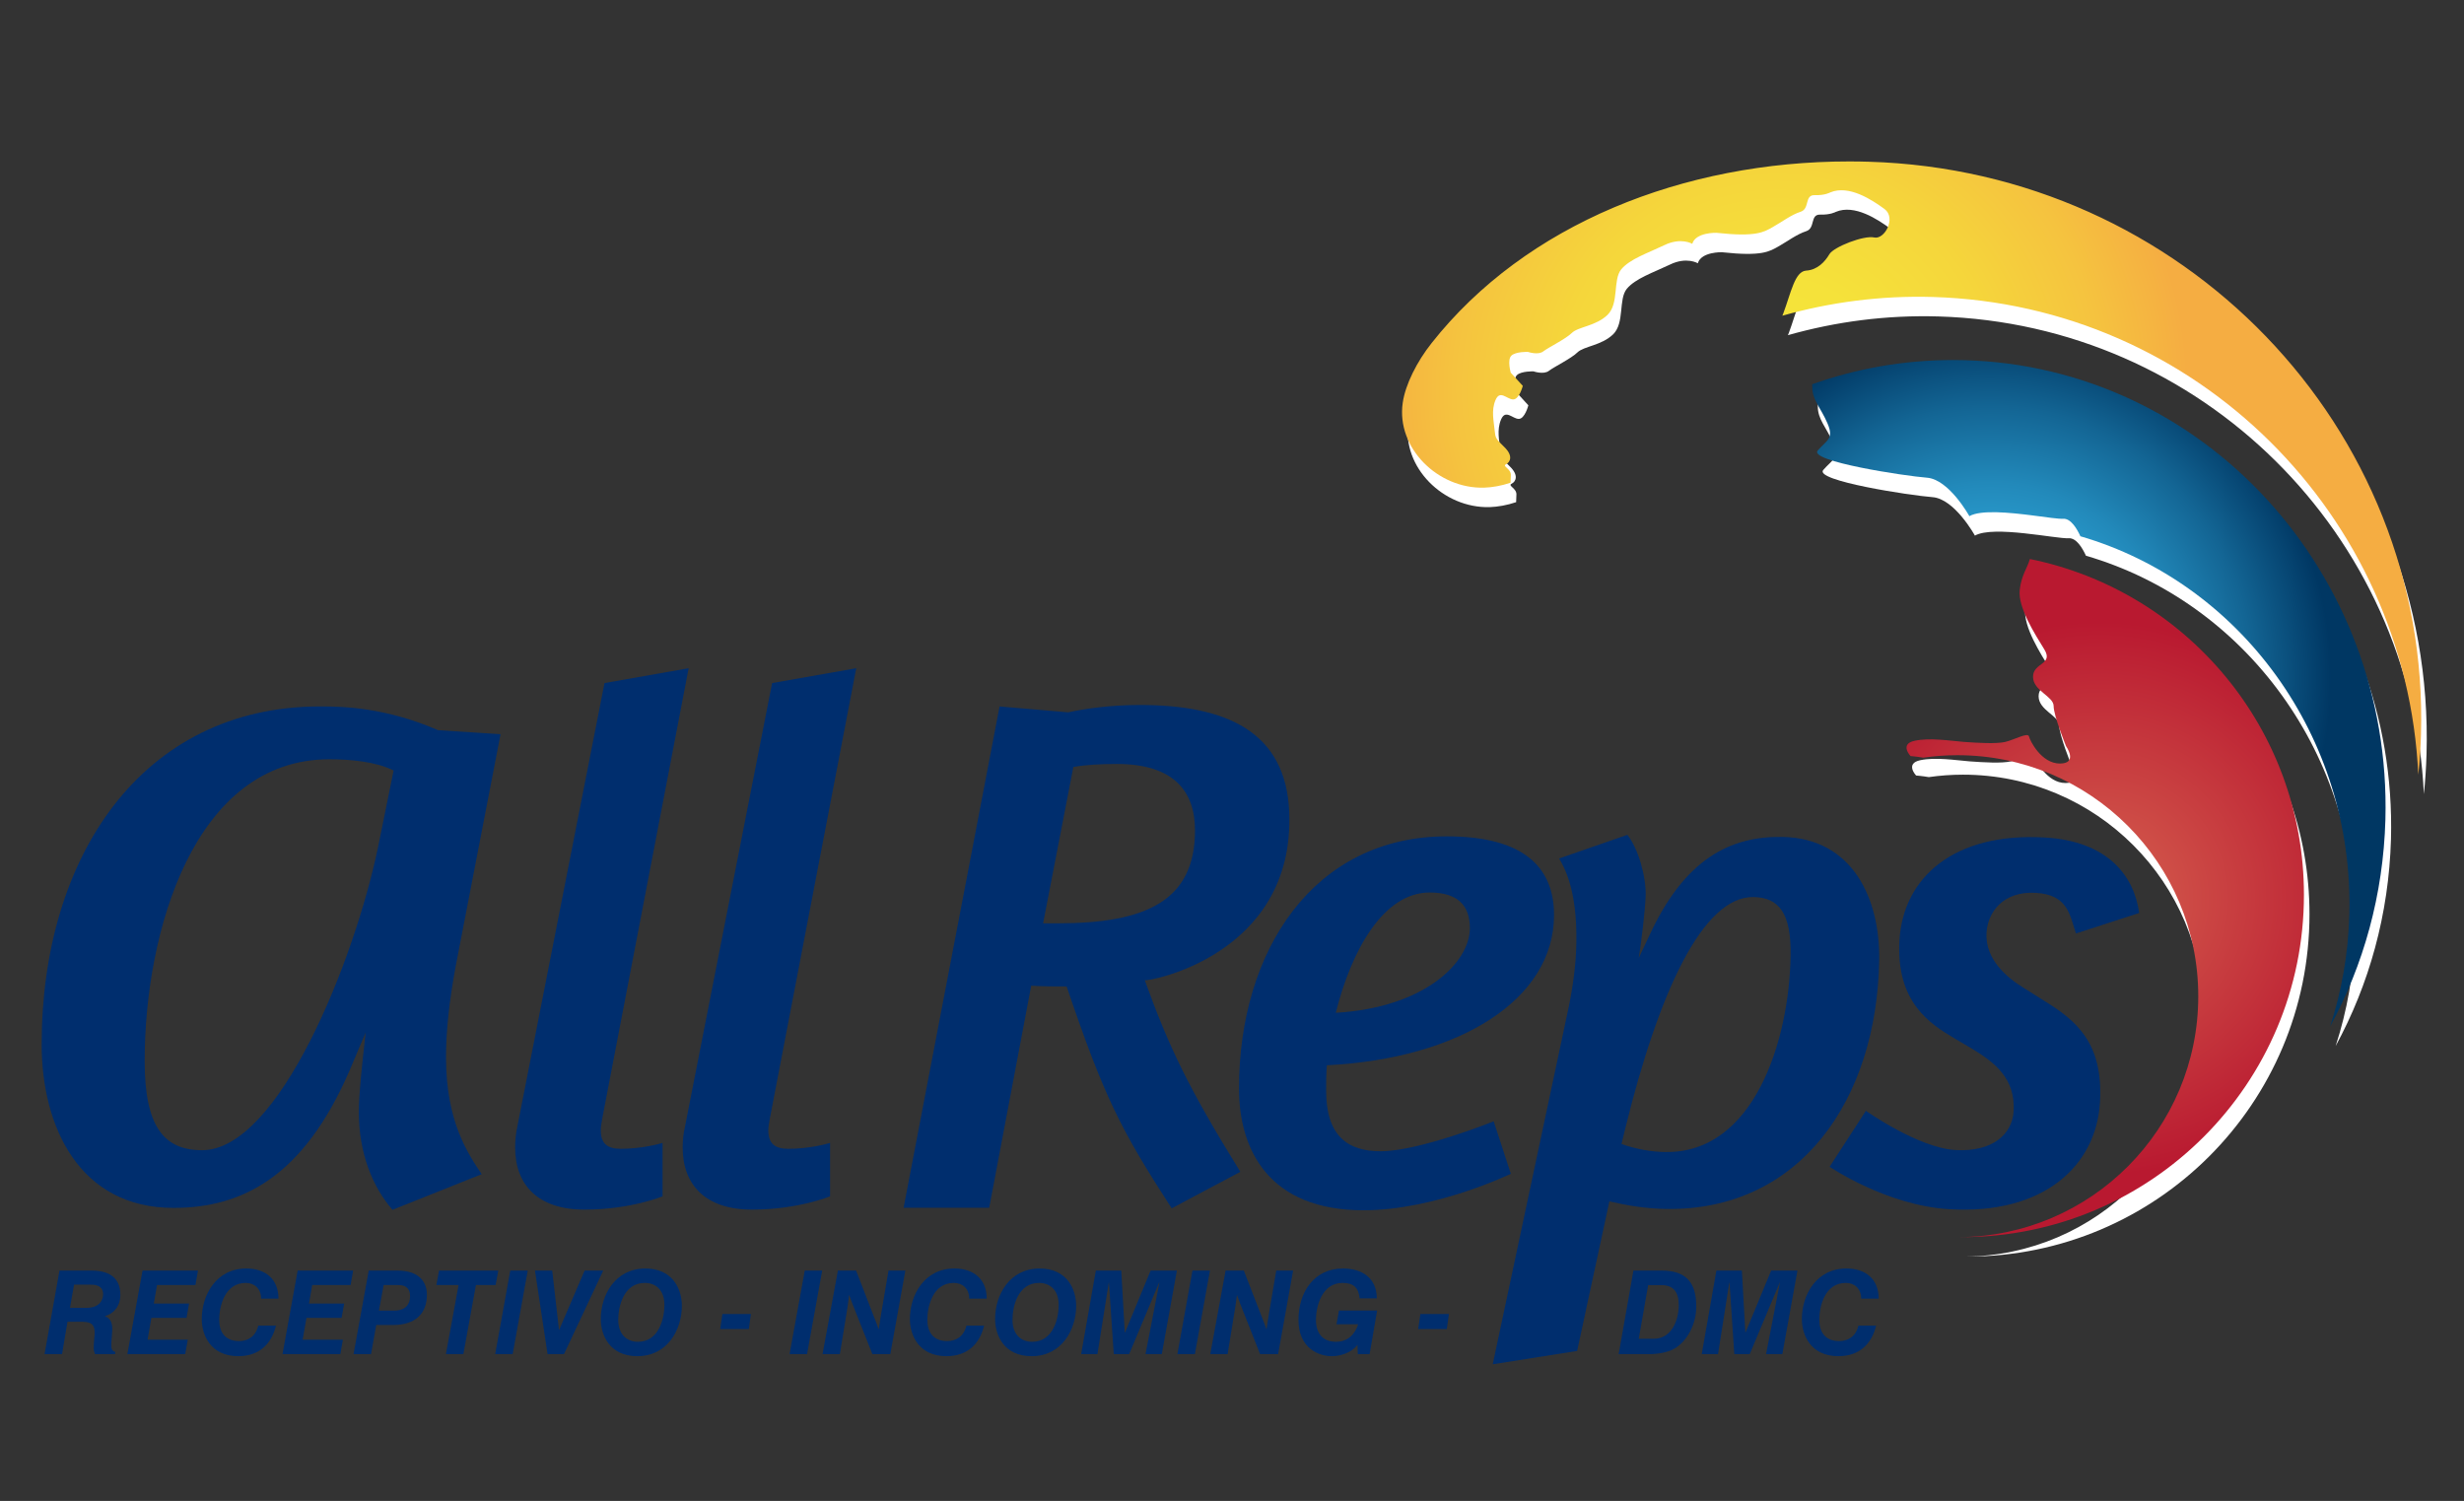
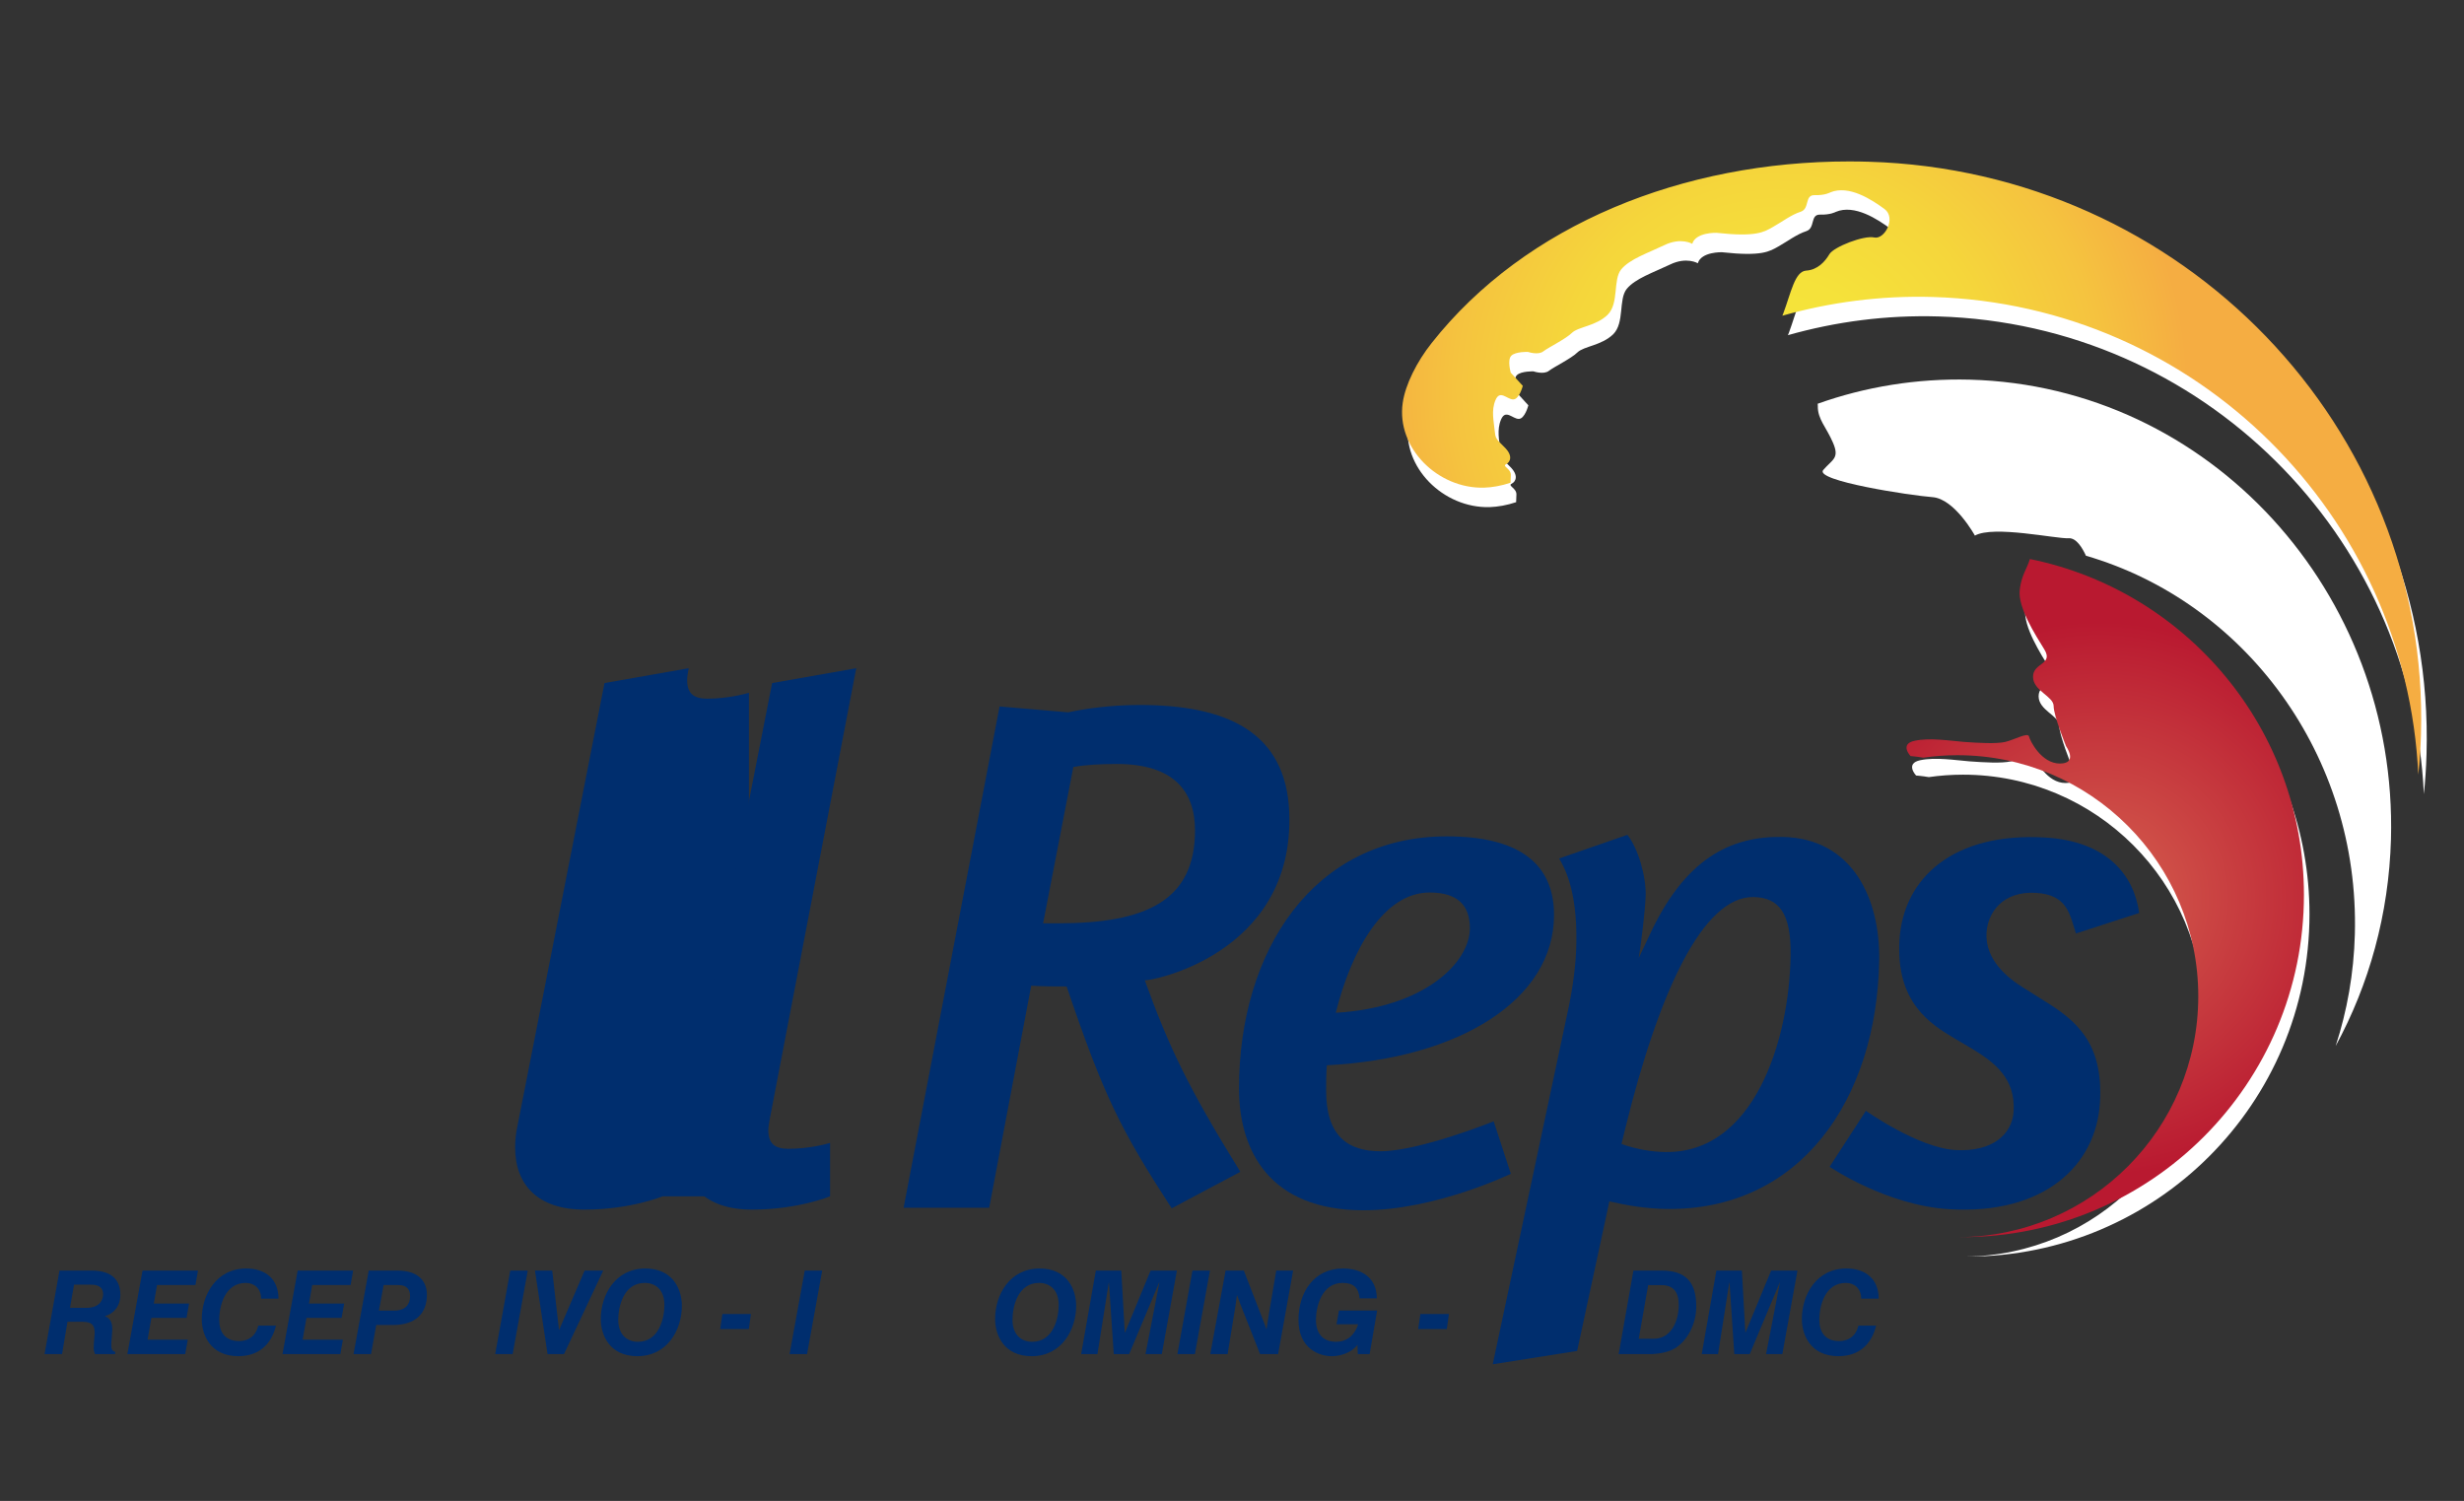
<svg xmlns="http://www.w3.org/2000/svg" xmlns:xlink="http://www.w3.org/1999/xlink" version="1.1" id="Capa_1" x="0px" y="0px" width="266.5px" height="162.346px" viewBox="0 0 266.5 162.346" enable-background="new 0 0 266.5 162.346" xml:space="preserve">
  <rect x="0" y="0" width="266.5" height="162.346" fill="#333333" stroke="none" />
  <g>
    <path fill="#FFFFFF" d="M163.493,52.321c0.448-0.22,0.803-0.897-0.174-1.852c-0.971-0.955-0.971-0.955-1.063-1.87   c-0.087-0.93-0.386-2.087,0.094-3.223c0.485-1.146,1.232-0.083,1.903-0.067c0.667,0.021,1.05-1.47,1.05-1.47l-1.298-1.42   c0,0-0.405-1.397,0.058-1.841c0.456-0.451,1.795-0.412,1.795-0.412s1.11,0.389,1.679-0.064c0.573-0.438,2.387-1.315,3.073-1.984   c0.693-0.678,2.596-0.734,3.864-1.958c1.26-1.238,0.556-3.79,1.474-4.917c0.931-1.125,2.849-1.755,4.669-2.625   c1.8-0.875,3.014-0.144,3.014-0.144c0.376-1.262,2.608-1.192,2.608-1.192c4.341,0.475,5.141-0.08,6.114-0.627   c0.97-0.546,1.991-1.325,3.002-1.648c1.013-0.331,0.394-1.828,1.508-1.793c1.113,0.036,1.688-0.294,1.688-0.294   c2.034-0.862,4.55,0.82,5.87,1.785c1.306,0.961,0.008,3.339-1.106,3.081c-1.107-0.256-4.384,1.021-4.852,1.812   c-0.469,0.798-1.275,1.698-2.514,1.776c-1.226,0.081-1.631,2.371-2.48,4.654c-0.03,0.075-0.061,0.144-0.096,0.226   c5.178-1.467,10.642-2.193,16.29-2.026c28.493,0.844,51.188,23.586,52.497,51.663c0.151-1.425,0.244-2.859,0.287-4.317   c0.979-33.227-25.759-60.981-59.729-61.979c-18.668-0.553-36.7,6.224-47.276,19.618c-1.581,1.989-2.843,4.48-3.123,6.464   c-0.711,4.867,3.801,9.316,8.805,9.174c0.888-0.032,1.863-0.202,2.857-0.536c0.013-0.335,0.03-0.632,0.031-0.831   C164.035,52.795,163.036,52.542,163.493,52.321" />
    <path fill="#FFFFFF" d="M221.719,72.362c0.999,1.647-1.228,1.407-1.228,2.945c0,1.524,2.227,2.104,2.227,3.163   s1.34,4.341,1.34,4.341s1.338,1.882-0.663,1.882c-2.007,0-3.231-2.467-3.343-2.932c-0.116-0.474-1.563,0.347-2.563,0.59   c-1.002,0.226-2.895,0.113-4.458,0c-1.561-0.125-3.672-0.474-5.339-0.125c-1.679,0.351-0.451,1.656-0.451,1.656   s0.668,0.049,1.373,0.172c1.204-0.172,2.438-0.264,3.7-0.264c14.387,0,26.046,11.667,26.046,26.065   c0,14.342-11.58,25.979-25.899,26.063h0.304c20.456,0,37.023-16.583,37.023-37.04c0-17.938-12.728-32.88-29.638-36.309   c-0.304,1.052-0.913,1.712-1.101,3.332C218.826,67.781,220.717,70.725,221.719,72.362" />
    <path fill="#FFFFFF" d="M198.256,47.895c0.72,1.68-0.043,1.772-1.057,2.938c-1.024,1.164,9.419,2.759,11.818,2.94   c2.396,0.183,4.584,4.16,4.584,4.16c1.992-1.138,8.834,0.369,10.147,0.284c0.82-0.048,1.479,1.05,1.863,1.892   c17.216,5.011,29.609,21.602,29.084,40.947c-0.113,4.227-0.834,8.274-2.077,12.081c3.617-6.641,5.754-14.241,5.984-22.378   c0.72-26.746-19.67-48.995-45.545-49.694c-5.764-0.148-11.316,0.772-16.464,2.605c0.004,0.082,0.029,0.156,0.017,0.241   C196.581,45.348,197.534,46.2,198.256,47.895" />
    <g>
-       <path fill="#002E6E" d="M4.506,112.965c0-20.262,10.824-36.557,30.12-36.557c2.467,0,7.081,0.106,12.759,2.572l6.753,0.433    l-4.829,24.974c-0.747,3.967-1.07,7.289-1.07,9.968c0,6.969,2.363,10.403,3.861,12.649l-9.648,3.854    c-2.144-2.459-3.643-6.101-3.643-10.607c0-1.83,0.319-4.827,0.742-8.575l-1.817,4.287c-4.926,11.257-11.469,14.687-18.97,14.687    C8.579,130.65,4.506,121.859,4.506,112.965 M40.864,91.747l1.71-8.411c-1.954-0.973-4.75-1.212-6.947-1.212    c-14.624,0-19.981,18.637-19.981,32.646c0,7.075,2.071,9.639,6.211,9.639C30.144,124.409,38.306,103.937,40.864,91.747" />
-       <path fill="#002E6E" d="M71.664,129.4c0,0-3.464,1.435-8.456,1.435c-4.999,0-7.492-2.644-7.492-6.73    c0-0.729,0.083-1.532,0.239-2.253l9.426-47.969l9.101-1.604l-9.341,48.69c-0.083,0.485-0.162,0.884-0.162,1.294    c0,1.441,0.726,1.997,2.172,1.997c2.255,0,4.271-0.556,4.511-0.64V129.4z" />
+       <path fill="#002E6E" d="M71.664,129.4c0,0-3.464,1.435-8.456,1.435c-4.999,0-7.492-2.644-7.492-6.73    c0-0.729,0.083-1.532,0.239-2.253l9.426-47.969l9.101-1.604c-0.083,0.485-0.162,0.884-0.162,1.294    c0,1.441,0.726,1.997,2.172,1.997c2.255,0,4.271-0.556,4.511-0.64V129.4z" />
      <path fill="#002E6E" d="M89.777,129.4c0,0-3.453,1.435-8.45,1.435c-4.997,0-7.492-2.644-7.492-6.73    c0-0.729,0.082-1.532,0.252-2.253l9.423-47.969l9.098-1.604l-9.341,48.69c-0.083,0.485-0.168,0.884-0.168,1.294    c0,1.441,0.724,1.997,2.179,1.997c2.259,0,4.266-0.556,4.5-0.64V129.4z" />
      <path fill="#002E6E" d="M156.481,90.462c8.294,0,11.598,3.317,11.598,8.513c0,9.147-10.231,15.534-24.567,16.247    c-0.081,0.941-0.081,1.887-0.081,2.758c0,4.887,2.34,6.544,5.882,6.544c4.185,0,12.242-3.236,12.242-3.236l1.853,5.671    c0,0-8.133,3.947-15.946,3.947c-10.153,0-13.455-6.456-13.455-13.164C134.006,102.844,142.056,90.462,156.481,90.462     M144.472,109.547c9.596-0.554,14.505-5.44,14.505-9.153c0-2.441-1.29-3.859-4.348-3.859    C149.635,96.535,146.175,102.762,144.472,109.547" />
      <path fill="#002E6E" d="M169.479,109.815c0.696-3.109,0.988-5.745,1.018-7.894c0.095-5.839-1.399-8.26-1.866-9.067l7.381-2.557    c1.181,1.463,2.051,4.567,1.977,6.626c-0.066,1.669-0.482,5.105-0.747,6.697l1.081-2.291c3.84-8.418,8.793-10.894,14.437-10.805    c7.644,0.121,10.594,6.723,10.489,13.348c-0.254,15.104-8.584,27.125-23.073,26.891c-2.176-0.033-4.264-0.387-6.109-0.82    l-3.487,16.177l-9.129,1.444L169.479,109.815z M180.111,124.605c9.582,0.165,13.407-12.015,13.553-21.208    c0.085-4.629-1.262-6.319-4.001-6.372c-5.479-0.08-10.232,10.228-13.86,24.958l-0.427,1.75    C176.971,124.317,178.741,124.596,180.111,124.605" />
      <path fill="#002E6E" d="M231.368,98.75l-6.837,2.217c-0.683-2.027-0.871-4.185-4.328-4.393c-3.616-0.216-5.21,2.149-5.344,4.293    c-0.182,2.942,2.28,4.912,3.992,5.97l2.246,1.413c3.421,2.114,6.422,4.52,6.03,11.022c-0.427,6.826-6.076,12.13-16.285,11.52    c-6.833-0.402-12.954-4.592-12.954-4.592l3.922-6.054c0,0,5.646,4.004,9.669,4.244c4.018,0.235,6.148-1.704,6.307-4.163    c0.217-3.568-2.017-5.289-4.507-6.801l-1.945-1.146c-2.49-1.502-6.303-3.799-5.891-10.621c0.419-6.739,5.887-11.663,15.771-11.07    C227.889,90.984,230.812,94.661,231.368,98.75" />
      <path fill="#002E6E" d="M108.112,76.413l7.422,0.634c1.828-0.394,4.539-0.795,7.738-0.795c9.333,0,15.839,2.861,16.169,11.628    c0.588,15.592-15.548,18.35-15.627,18.138c2.62,7.255,4.717,11.64,10.336,20.729l-7.426,3.949    c-5.528-8.542-7.299-12.035-11.361-23.999c-1.196,0-2.472,0-3.83-0.081l-4.543,24.021h-9.259L108.112,76.413z M116.091,82.958    l-3.273,16.912h1.593c9.581,0,14.838-2.47,14.838-10.061c0-4.224-2.31-7.177-8.45-7.177    C119.04,82.632,117.442,82.719,116.091,82.958" />
      <path fill="#002E6E" d="M6.435,137.428h3.434c1.824,0,3.147,0.677,3.147,2.623c0,1.253-0.731,2.044-1.677,2.311    c0.306,0.124,0.808,0.341,0.808,1.418c0,0.253-0.11,1.363-0.11,1.58c0,0.542,0.024,0.723,0.422,0.866v0.238h-2.184    c-0.085-0.204-0.141-0.412-0.141-0.645c0-0.523,0.075-1.041,0.104-1.571c0-0.679-0.079-1.281-1.313-1.281H7.299l-0.585,3.497H4.82    L6.435,137.428z M7.567,141.457h1.812c1.336,0,1.773-0.81,1.773-1.463c0-1.042-1.006-1.042-1.386-1.042H8.009L7.567,141.457z" />
      <polygon fill="#002E6E" points="15.417,137.428 21.417,137.428 21.14,138.993 16.984,138.993 16.636,140.996 20.452,140.996     20.173,142.547 16.372,142.547 15.962,144.907 20.309,144.907 20.035,146.464 13.776,146.464   " />
      <path fill="#002E6E" d="M28.242,140.461c0-1.07-0.734-1.698-1.654-1.698c-2.31,0-2.878,2.569-2.878,3.992    c0,1.256,0.579,2.3,2.144,2.3c0.93,0,1.782-0.455,2.083-1.673h1.913c-0.505,2.064-1.884,3.307-4.074,3.307    c-3.013,0-3.953-2.29-3.953-4.023c0-2.583,1.55-5.462,4.815-5.462c2.055,0,3.481,1.129,3.481,3.258H28.242z" />
      <polygon fill="#002E6E" points="32.195,137.428 38.193,137.428 37.919,138.993 33.766,138.993 33.419,140.996 37.224,140.996     36.946,142.547 33.146,142.547 32.733,144.907 37.085,144.907 36.812,146.464 30.556,146.464   " />
      <path fill="#002E6E" d="M39.882,137.428h3.107c2.336,0,3.183,1.231,3.183,2.608c0,2.034-1.229,3.279-3.668,3.279h-1.812    l-0.564,3.148h-1.888L39.882,137.428z M40.983,141.757h1.682c1.187,0,1.689-0.691,1.689-1.539c0-0.673-0.275-1.226-1.283-1.226    h-1.578L40.983,141.757z" />
-       <polygon fill="#002E6E" points="49.6,138.993 47.198,138.993 47.488,137.428 53.897,137.428 53.604,138.993 51.477,138.993     50.118,146.464 48.229,146.464   " />
      <polygon fill="#002E6E" points="55.189,137.428 57.081,137.428 55.448,146.464 53.56,146.464   " />
      <polygon fill="#002E6E" points="63.231,137.428 65.243,137.428 61.002,146.464 59.222,146.464 57.862,137.428 59.725,137.428     60.463,143.874   " />
      <path fill="#002E6E" d="M69.8,137.204c3.006,0,3.95,2.293,3.95,4.028c0,2.578-1.544,5.457-4.819,5.457    c-3.006,0-3.951-2.29-3.951-4.023C64.98,140.083,66.532,137.204,69.8,137.204 M68.995,145.132c2.299,0,2.867-2.57,2.867-3.987    c0-1.661-0.994-2.382-2.122-2.382c-2.307,0-2.871,2.569-2.871,3.992C66.869,144.413,67.866,145.132,68.995,145.132" />
      <polygon fill="#002E6E" points="78.133,142.124 81.216,142.124 80.992,143.755 77.892,143.755   " />
      <polygon fill="#002E6E" points="87.042,137.428 88.926,137.428 87.29,146.464 85.398,146.464   " />
-       <polygon fill="#002E6E" points="94.828,143.203 95.037,143.792 95.321,142.009 96.099,137.428 97.922,137.428 96.295,146.464     94.353,146.464 92.17,140.954 91.839,140.06 91.68,141.293 90.838,146.464 88.965,146.464 90.626,137.428 92.59,137.428   " />
-       <path fill="#002E6E" d="M104.83,140.461c0-1.07-0.729-1.698-1.664-1.698c-2.299,0-2.867,2.569-2.867,3.992    c0,1.256,0.583,2.3,2.137,2.3c0.938,0,1.788-0.455,2.091-1.673h1.912c-0.499,2.064-1.885,3.307-4.071,3.307    c-3.011,0-3.957-2.29-3.957-4.023c0-2.583,1.551-5.462,4.821-5.462c2.047,0,3.489,1.129,3.489,3.258H104.83z" />
      <path fill="#002E6E" d="M112.445,137.204c3.008,0,3.95,2.293,3.95,4.028c0,2.578-1.544,5.457-4.817,5.457    c-3.011,0-3.95-2.29-3.95-4.023C107.627,140.083,109.173,137.204,112.445,137.204 M111.637,145.132c2.3,0,2.87-2.57,2.87-3.987    c0-1.661-0.997-2.382-2.126-2.382c-2.304,0-2.871,2.569-2.871,3.992C109.51,144.413,110.504,145.132,111.637,145.132" />
      <polygon fill="#002E6E" points="118.524,137.428 121.273,137.428 121.651,144.122 121.682,144.122 124.447,137.428     127.291,137.428 125.658,146.464 123.895,146.464 125.393,138.738 125.365,138.738 122.127,146.464 120.461,146.464     119.941,138.738 119.919,138.738 118.699,146.464 116.935,146.464   " />
      <polygon fill="#002E6E" points="128.973,137.428 130.867,137.428 129.236,146.464 127.344,146.464   " />
      <polygon fill="#002E6E" points="136.77,143.203 136.979,143.792 137.26,142.009 138.037,137.428 139.861,137.428 138.239,146.464     136.287,146.464 134.113,140.954 133.785,140.06 133.618,141.293 132.777,146.464 130.9,146.464 132.559,137.428 134.527,137.428       " />
      <path fill="#002E6E" d="M147.059,140.436c-0.12-1.131-0.641-1.673-1.849-1.673c-2.296,0-2.882,2.644-2.882,3.992    c0,1.389,0.678,2.377,2.175,2.377c1.839,0,2.317-1.678,2.391-1.899h-2.34l0.269-1.486h4.124l-0.812,4.718h-1.279l-0.035-0.998    c-0.731,0.94-1.99,1.223-2.784,1.223c-1.306,0-3.596-0.774-3.596-3.93c0-2.951,1.643-5.556,4.818-5.556    c2.069,0,3.65,1.034,3.65,3.232H147.059z" />
      <polygon fill="#002E6E" points="153.625,142.124 156.712,142.124 156.482,143.755 153.387,143.755   " />
      <path fill="#002E6E" d="M176.667,137.428h3.048c2.617,0,3.748,1.257,3.748,3.876c0,1.929-0.978,3.762-2.363,4.567    c-0.97,0.568-2.477,0.593-2.529,0.593h-3.5L176.667,137.428z M177.243,144.805h1.614c2.012,0,2.715-2.115,2.715-3.654    c0-1.418-0.602-2.149-1.874-2.149h-1.437L177.243,144.805z" />
      <polygon fill="#002E6E" points="185.641,137.428 188.396,137.428 188.771,144.122 188.794,144.122 191.563,137.428     194.409,137.428 192.773,146.464 191.015,146.464 192.509,138.738 192.486,138.738 189.247,146.464 187.577,146.464     187.061,138.738 187.034,138.738 185.819,146.464 184.055,146.464   " />
      <path fill="#002E6E" d="M201.302,140.461c0-1.07-0.731-1.698-1.658-1.698c-2.302,0-2.872,2.569-2.872,3.992    c0,1.256,0.583,2.3,2.142,2.3c0.929,0,1.792-0.455,2.088-1.673h1.916c-0.503,2.064-1.891,3.307-4.078,3.307    c-3.009,0-3.954-2.29-3.954-4.023c0-2.583,1.547-5.462,4.821-5.462c2.05,0,3.487,1.129,3.487,3.258H201.302z" />
    </g>
    <g>
      <defs>
        <path id="SVGID_1_" d="M154.84,37.109c-1.581,1.989-2.845,4.481-3.125,6.465c-0.707,4.869,3.802,9.314,8.805,9.172     c0.891-0.028,1.865-0.201,2.857-0.534c0.015-0.333,0.03-0.632,0.033-0.831c0.023-0.692-0.976-0.944-0.52-1.164     c0.446-0.224,0.803-0.9-0.174-1.853c-0.969-0.955-0.969-0.955-1.063-1.871c-0.082-0.931-0.385-2.087,0.099-3.223     c0.482-1.146,1.229-0.083,1.898-0.067c0.671,0.021,1.053-1.468,1.053-1.468l-1.302-1.421c0,0-0.402-1.396,0.062-1.842     c0.455-0.453,1.791-0.412,1.791-0.412s1.114,0.389,1.679-0.064c0.574-0.438,2.393-1.316,3.073-1.983     c0.696-0.682,2.599-0.735,3.865-1.959c1.262-1.238,0.558-3.788,1.473-4.915c0.936-1.127,2.851-1.753,4.673-2.625     c1.801-0.873,3.013-0.144,3.013-0.144c0.375-1.263,2.611-1.189,2.611-1.189c4.336,0.474,5.138-0.082,6.11-0.628     c0.973-0.548,1.993-1.329,3.003-1.65c1.013-0.33,0.394-1.828,1.51-1.795c1.112,0.039,1.687-0.293,1.687-0.293     c2.033-0.86,4.549,0.822,5.868,1.789c1.31,0.959,0.007,3.337-1.104,3.082c-1.111-0.259-4.385,1.019-4.853,1.81     c-0.469,0.795-1.272,1.697-2.511,1.774c-1.229,0.082-1.634,2.371-2.483,4.656c-0.03,0.072-0.058,0.141-0.094,0.222     c5.177-1.465,10.64-2.191,16.285-2.026c28.496,0.845,51.188,23.588,52.497,51.666c0.157-1.426,0.246-2.857,0.291-4.317     c0.98-33.229-25.764-60.982-59.729-61.978c-0.708-0.023-1.415-0.032-2.118-0.032C182.094,17.46,165.014,24.223,154.84,37.109" />
      </defs>
      <clipPath id="SVGID_2_">
        <use xlink:href="#SVGID_1_" overflow="visible" />
      </clipPath>
      <radialGradient id="SVGID_3_" cx="-1414.582" cy="904.818" r="0.302" gradientTransform="matrix(-199.212 -5.864 5.745 -194.938 -286807.875 168130.969)" gradientUnits="userSpaceOnUse">
        <stop offset="0" style="stop-color:#F5E639" />
        <stop offset="0.198" style="stop-color:#F5E23A" />
        <stop offset="0.391" style="stop-color:#F5D63B" />
        <stop offset="0.582" style="stop-color:#F5C33F" />
        <stop offset="0.736" style="stop-color:#F5AD42" />
        <stop offset="1" style="stop-color:#F5AD42" />
      </radialGradient>
      <polygon clip-path="url(#SVGID_2_)" fill="url(#SVGID_3_)" points="264.779,17.519 151.104,14.173 149.053,83.732 262.729,87.076       " />
    </g>
    <g>
      <defs>
        <path id="SVGID_4_" d="M218.448,63.796c-0.225,1.88,1.664,4.825,2.671,6.462c0.997,1.647-1.232,1.406-1.232,2.944     c0,1.524,2.229,2.106,2.229,3.166c0,1.055,1.342,4.338,1.342,4.338s1.337,1.88-0.665,1.88c-2.007,0-3.231-2.463-3.342-2.931     c-0.117-0.472-1.564,0.35-2.563,0.593c-0.999,0.224-2.895,0.109-4.458,0c-1.561-0.125-3.672-0.477-5.34-0.125     c-1.678,0.35-0.45,1.655-0.45,1.655s0.668,0.051,1.376,0.174c1.2-0.174,2.435-0.267,3.694-0.267     c14.39,0,26.05,11.668,26.05,26.066c0,14.342-11.584,25.979-25.9,26.06h0.302c20.458,0,37.027-16.578,37.027-37.037     c0-17.938-12.728-32.88-29.64-36.309C219.245,61.514,218.639,62.177,218.448,63.796" />
      </defs>
      <clipPath id="SVGID_5_">
        <use xlink:href="#SVGID_4_" overflow="visible" />
      </clipPath>
      <radialGradient id="SVGID_6_" cx="-1416.888" cy="907.468" r="0.3" gradientTransform="matrix(-99.939 0 0 -99.979 -141375.125 90825.086)" gradientUnits="userSpaceOnUse">
        <stop offset="0" style="stop-color:#D6614F" />
        <stop offset="1" style="stop-color:#B91930" />
      </radialGradient>
      <rect x="205.412" y="60.465" clip-path="url(#SVGID_5_)" fill="url(#SVGID_6_)" width="43.776" height="73.346" />
    </g>
    <g>
      <defs>
-         <path id="SVGID_7_" d="M195.994,41.565c0.003,0.081,0.03,0.154,0.016,0.241c-0.031,1.437,0.923,2.289,1.646,3.985     c0.718,1.679-0.046,1.771-1.058,2.938c-1.025,1.164,9.419,2.758,11.814,2.939c2.396,0.181,4.59,4.161,4.59,4.161     c1.242-0.712,4.38-0.393,6.878-0.073c1.5,0.193,2.772,0.387,3.267,0.355c0.82-0.05,1.479,1.05,1.865,1.893     c17.216,5.009,29.605,21.6,29.084,40.945c-0.113,4.227-0.834,8.274-2.079,12.083c3.615-6.643,5.755-14.242,5.982-22.379     c0.721-26.748-19.668-48.996-45.544-49.697c-0.401-0.011-0.802-0.016-1.203-0.016C205.923,38.942,200.783,39.857,195.994,41.565" />
-       </defs>
+         </defs>
      <clipPath id="SVGID_8_">
        <use xlink:href="#SVGID_7_" overflow="visible" />
      </clipPath>
      <radialGradient id="SVGID_9_" cx="-1415.777" cy="906.081" r="0.3" gradientTransform="matrix(-130.363 -3.513 3.708 -134.656 -187709.156 117110.352)" gradientUnits="userSpaceOnUse">
        <stop offset="0" style="stop-color:#2EA7DA" />
        <stop offset="0.258" style="stop-color:#2EA7DA" />
        <stop offset="0.36" style="stop-color:#2B9FD1" />
        <stop offset="0.524" style="stop-color:#2289BA" />
        <stop offset="0.729" style="stop-color:#136594" />
        <stop offset="0.951" style="stop-color:#003763" />
        <stop offset="1" style="stop-color:#003763" />
      </radialGradient>
      <polygon clip-path="url(#SVGID_8_)" fill="url(#SVGID_9_)" points="260.705,38.995 195.621,37.242 193.589,110.978     258.674,112.733   " />
    </g>
  </g>
</svg>